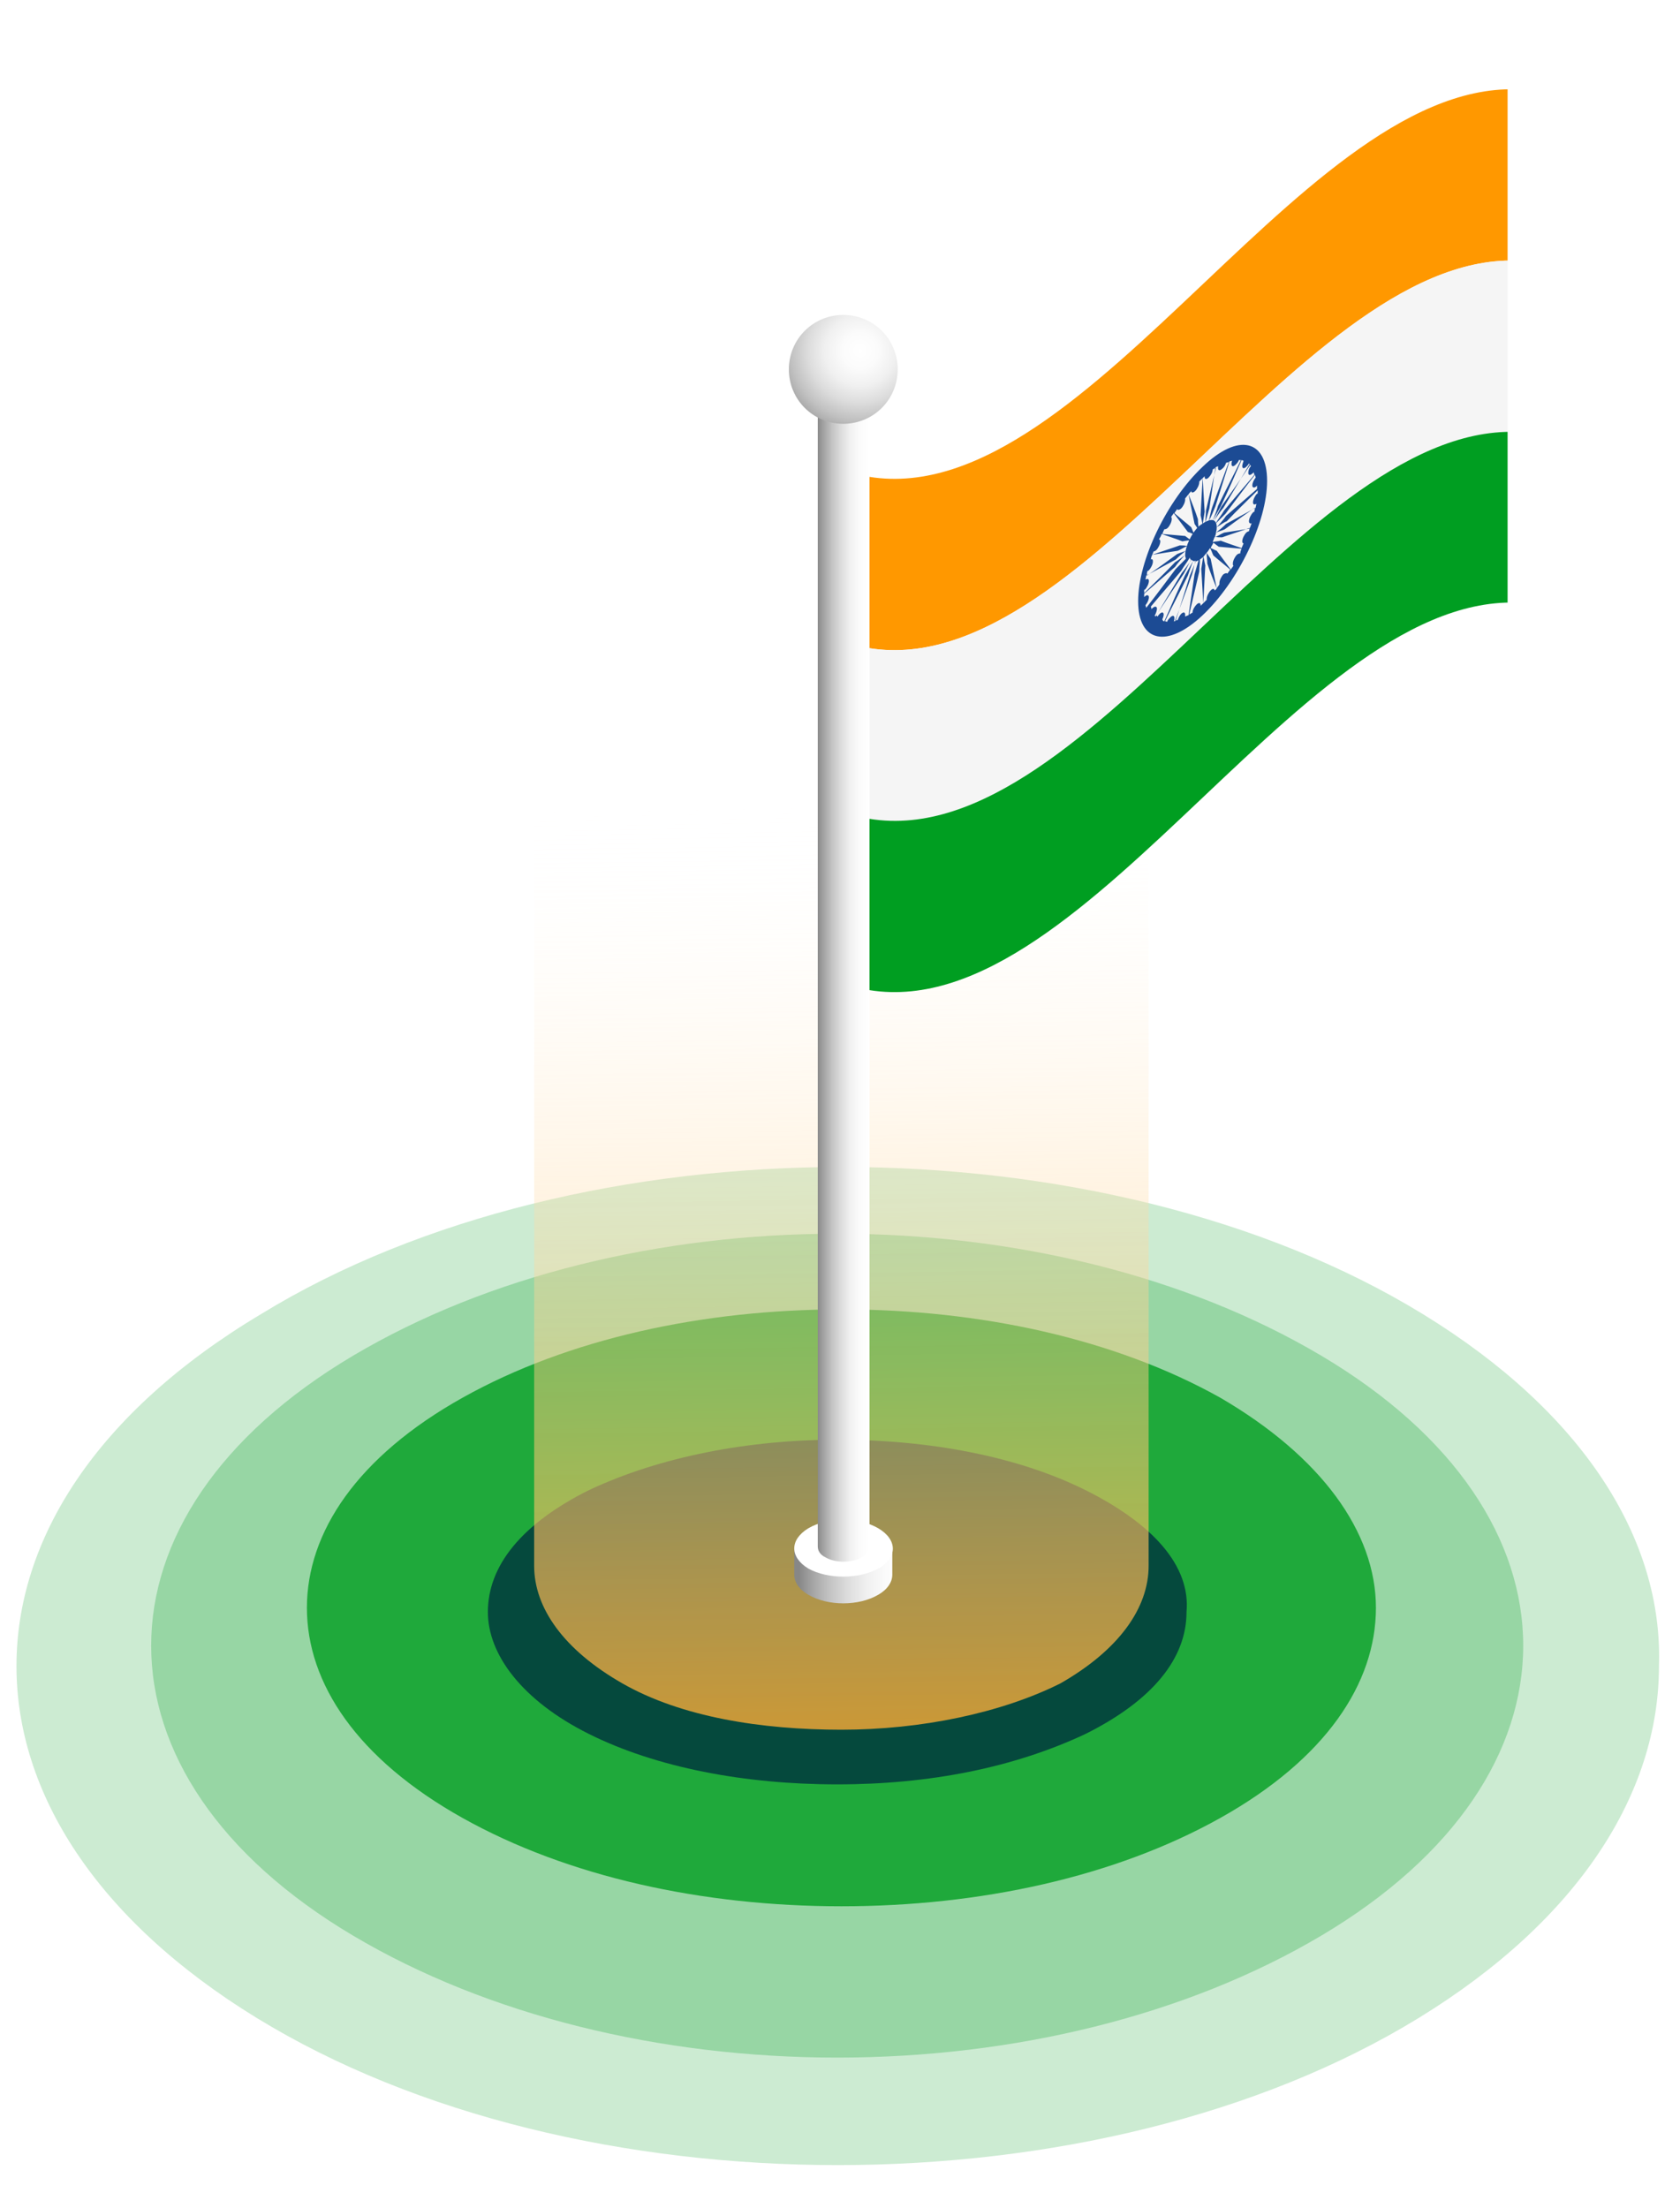
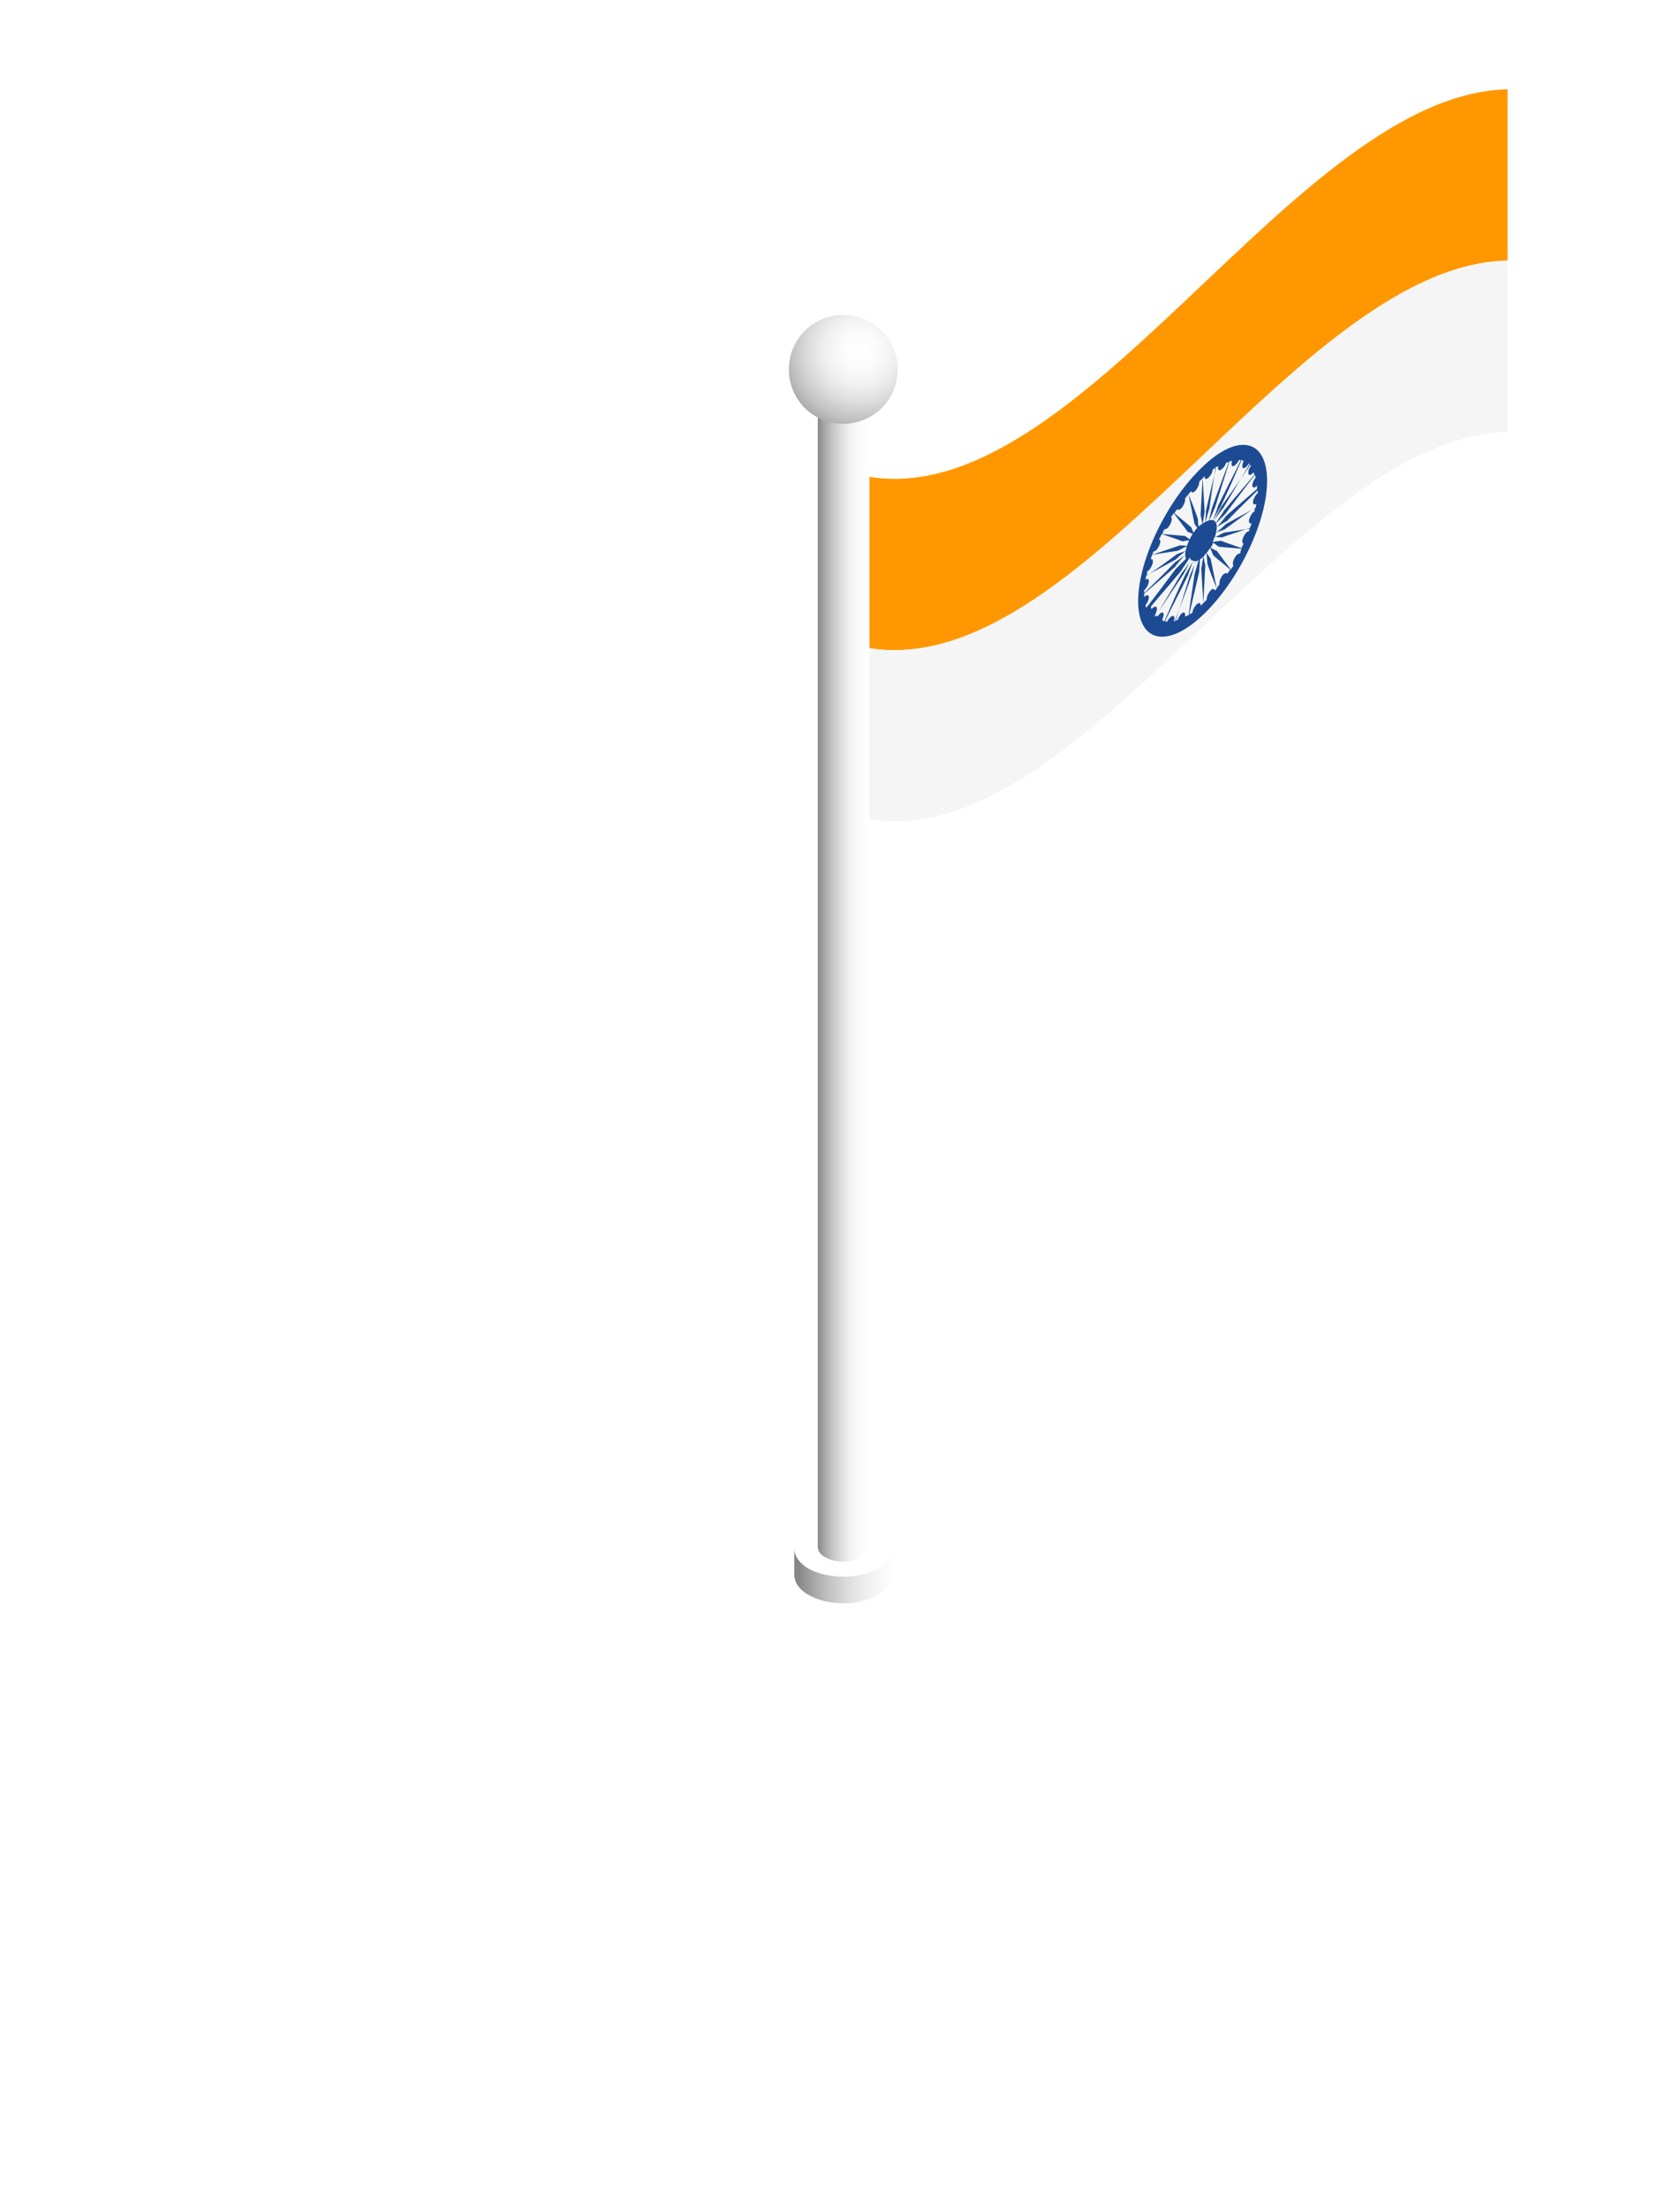
<svg xmlns="http://www.w3.org/2000/svg" width="548" height="720" viewBox="0 0 548 720" fill="none">
  <g filter="url(#filter0_d_875_468)">
    <g clip-path="url(#clip0_875_468)">
      <path opacity="0.2" d="M464.211 423.598C412.008 391.582 343.32 375.574 274.631 375.574C205.943 375.574 137.255 391.582 85.052 423.598C31.476 455.615 5.374 496.969 5.374 538.323C5.374 579.677 31.476 621.031 83.678 653.047C135.881 685.064 204.57 701.072 273.258 701.072C341.946 701.072 410.634 685.064 462.837 653.047C515.04 621.031 541.141 579.677 541.141 538.323C542.515 496.969 516.414 455.615 464.211 423.598Z" fill="#009E21" />
-       <path opacity="0.3" d="M430.961 437.089C387.029 411.044 330.743 397.336 273.083 397.336C215.424 397.336 159.137 411.044 115.206 437.089C71.275 463.135 49.309 497.405 49.309 531.675C49.309 565.945 71.275 600.216 115.206 626.261C159.137 652.306 215.424 666.014 273.083 666.014C330.743 666.014 387.029 652.306 430.961 626.261C474.892 600.216 496.857 565.945 496.857 531.675C496.857 497.405 474.892 463.135 430.961 437.089Z" fill="#1CA63B" />
+       <path opacity="0.3" d="M430.961 437.089C387.029 411.044 330.743 397.336 273.083 397.336C71.275 463.135 49.309 497.405 49.309 531.675C49.309 565.945 71.275 600.216 115.206 626.261C159.137 652.306 215.424 666.014 273.083 666.014C330.743 666.014 387.029 652.306 430.961 626.261C474.892 600.216 496.857 565.945 496.857 531.675C496.857 497.405 474.892 463.135 430.961 437.089Z" fill="#1CA63B" />
      <path opacity="0.8" d="M398.019 450.799C363.698 431.607 319.767 422.012 274.463 422.012C229.159 422.012 185.228 431.607 150.906 450.799C116.585 469.99 100.111 494.665 100.111 519.339C100.111 544.014 116.585 568.688 150.906 587.88C185.228 607.071 229.159 616.667 274.463 616.667C319.767 616.667 363.698 607.071 398.019 587.88C432.34 568.688 448.814 544.014 448.814 519.339C448.814 494.665 430.967 469.99 398.019 450.799Z" fill="#009E21" />
      <path d="M354.084 480.958C332.119 469.991 303.289 464.508 273.086 464.508C244.256 464.508 215.427 469.991 192.088 480.958C170.123 491.924 159.14 505.632 159.14 520.711C159.14 534.419 170.123 549.498 192.088 560.465C214.054 571.431 242.884 576.914 273.086 576.914C303.289 576.914 330.746 571.431 354.084 560.465C376.05 549.498 387.033 535.79 387.033 520.711C388.405 505.632 376.05 491.924 354.084 480.958Z" fill="#05493D" />
      <path d="M344.468 212.274C325.249 202.679 299.164 197.195 274.453 197.195C248.369 197.195 222.285 202.679 203.065 212.274C183.845 223.241 174.235 236.949 174.235 250.657V505.627C174.235 519.335 183.845 533.043 203.065 544.01C222.285 554.976 248.369 559.089 274.453 559.089C300.537 559.089 326.621 553.606 345.841 544.01C365.061 533.043 374.671 519.335 374.671 505.627V250.657C374.671 236.949 365.061 223.241 344.468 212.274Z" fill="url(#paint0_linear_875_468)" />
    </g>
    <g clip-path="url(#clip1_875_468)">
      <path d="M259.074 499.746H291.062V508.51C291.062 510.92 289.528 513.33 286.461 515.083C280.107 518.807 270.029 518.807 263.675 515.083C260.608 513.33 259.074 510.92 259.074 508.51V501.499V499.746Z" fill="url(#paint1_linear_875_468)" />
      <path d="M263.682 506.533C270.035 510.038 280.114 510.038 286.468 506.533C292.821 503.027 292.821 497.112 286.468 493.387C280.114 489.663 270.035 489.663 263.682 493.387C257.547 497.112 257.547 502.808 263.682 506.533Z" fill="white" />
      <path d="M266.532 125.531H283.621V499.308C283.621 500.622 282.745 501.718 281.211 502.813C277.925 504.785 272.447 504.785 269.161 502.813C267.408 501.937 266.751 500.622 266.751 499.308V125.531H266.532Z" fill="url(#paint2_linear_875_468)" />
      <path d="M257.324 115.45C257.324 125.309 265.212 133.197 275.071 133.197C284.93 133.197 292.818 125.309 292.818 115.45C292.818 105.591 284.93 97.703 275.071 97.703C265.212 97.703 257.324 105.591 257.324 115.45Z" fill="url(#paint3_radial_875_468)" />
      <path d="M501.177 80.617C428.656 69.005 356.136 217.989 283.615 206.377C283.615 187.754 283.615 169.131 283.615 150.508C356.136 162.12 428.656 13.135 501.177 24.747C501.177 43.37 501.177 61.993 501.177 80.617Z" fill="#FF9800" />
      <path d="M501.177 136.491C428.656 124.879 356.136 273.864 283.615 262.252C283.615 243.629 283.615 225.006 283.615 206.383C356.136 217.995 428.656 68.791 501.177 80.622C501.177 99.245 501.177 117.868 501.177 136.491Z" fill="#F5F5F5" />
-       <path d="M501.177 192.135C428.656 180.523 356.136 329.508 283.615 317.896C283.615 299.273 283.615 280.65 283.615 262.027C356.136 273.858 428.656 124.654 501.177 136.485C501.177 154.889 501.177 173.512 501.177 192.135Z" fill="#009E21" />
      <path d="M413.316 151.821C413.316 165.186 403.895 184.685 392.282 195.64C380.67 206.595 371.249 204.404 371.249 191.039C371.249 177.674 380.67 158.175 392.282 147.22C403.895 136.046 413.316 138.237 413.316 151.821ZM376.946 196.078C379.794 191.258 382.642 186.657 385.491 181.837C386.586 180.523 387.462 179.208 388.558 177.674C388.339 177.455 388.12 177.236 388.12 176.798C387.243 178.332 386.148 179.646 385.271 181.18C381.985 185.124 378.699 188.848 375.412 192.792C375.412 193.011 375.631 193.449 375.631 193.668C375.85 193.449 375.85 193.23 376.069 193.23C376.727 192.573 377.384 192.792 377.384 193.449C377.384 194.107 377.165 194.764 376.727 195.64C376.508 195.64 376.727 195.859 376.946 196.078ZM379.794 197.612C381.985 192.573 384.176 187.534 386.586 182.495C387.462 180.961 388.339 179.427 389.215 177.894C388.996 177.894 388.777 177.674 388.558 177.455C387.681 178.989 387.024 180.523 386.148 182.056C383.08 186.657 380.013 191.258 377.165 195.64C377.384 195.859 377.384 195.859 377.603 196.078C377.822 195.64 378.041 195.421 378.26 195.202C378.918 194.545 379.575 194.545 379.575 195.421C379.575 195.859 379.356 196.517 379.137 196.955C379.356 197.612 379.575 197.612 379.794 197.612ZM383.519 197.393C385.052 192.573 386.586 187.534 388.12 182.714C388.777 181.18 389.434 179.646 390.092 177.894C389.653 177.894 389.434 178.113 389.215 177.894C388.558 179.427 388.12 180.961 387.462 182.714C385.052 187.753 382.423 192.573 380.013 197.612C380.232 197.612 380.451 197.612 380.67 197.831C380.889 197.174 381.328 196.736 381.766 196.297C382.423 195.64 383.08 195.64 383.08 196.517C383.08 196.955 383.08 197.174 382.861 197.612C382.861 197.612 383.3 197.612 383.519 197.393ZM387.681 195.64C388.339 191.258 388.996 186.657 389.653 182.275C390.092 180.742 390.53 179.208 390.968 177.674C390.53 177.894 390.311 178.113 389.872 178.113C389.434 179.646 389.215 181.18 388.777 182.495C387.024 187.534 385.052 192.573 383.3 197.393C383.519 197.393 383.957 197.174 384.176 197.174C384.395 196.517 384.833 195.64 385.271 195.202C385.929 194.545 386.586 194.545 386.586 195.421C386.586 195.64 386.586 195.859 386.586 196.078C387.024 195.859 387.462 195.64 387.681 195.64ZM396.883 186.876C395.788 184.247 394.693 181.399 393.816 178.77C393.816 177.674 393.597 176.579 393.597 175.264C393.159 175.703 392.94 176.141 392.502 176.579C392.063 177.017 391.625 177.236 391.406 177.455C391.406 178.77 391.187 180.084 391.187 181.399C390.092 186 388.996 190.82 387.901 195.421C388.339 195.202 388.558 194.983 388.996 194.764C388.996 193.887 389.653 192.792 390.311 192.135C390.968 191.477 391.625 191.477 391.625 192.354C391.625 192.354 391.625 192.354 391.625 192.573C391.844 192.354 392.282 191.916 392.502 191.696C392.282 187.972 392.063 184.247 391.844 180.523C392.063 179.208 392.282 177.674 392.502 176.36C392.721 177.455 392.94 178.332 393.159 179.427C392.94 183.59 392.721 187.534 392.502 191.696C392.94 191.258 393.159 191.039 393.597 190.601C393.597 190.601 393.597 190.601 393.597 190.382C393.597 189.506 394.254 188.191 394.912 187.534C395.569 186.876 396.007 186.876 396.226 187.534C396.226 187.534 396.664 187.315 396.883 186.876ZM401.265 180.742C399.513 179.208 397.541 177.674 395.788 176.141C395.35 175.264 395.131 174.388 394.693 173.731C394.254 174.388 394.035 174.826 393.597 175.264C394.035 175.922 394.473 176.579 394.912 177.236C395.569 180.523 396.226 183.59 396.883 186.876C397.103 186.438 397.541 186 397.76 185.562C397.76 185.343 397.76 185.343 397.76 185.124C397.76 184.247 398.417 182.933 399.074 182.275C399.732 181.837 400.17 181.837 400.389 182.056C400.608 181.618 401.046 181.18 401.265 180.742ZM404.99 173.95C402.58 173.731 399.951 173.512 397.541 173.293C396.883 172.854 396.445 172.416 395.788 171.978C395.569 172.635 395.131 173.073 394.912 173.731C395.569 173.95 396.226 174.388 396.883 174.607C398.417 176.579 399.951 178.77 401.484 180.742C401.704 180.304 402.142 179.865 402.361 179.427C402.142 179.427 402.142 179.208 402.142 178.77C402.142 177.894 402.799 176.579 403.456 175.922C403.895 175.483 404.333 175.483 404.552 175.483C404.552 175.045 404.771 174.388 404.99 173.95ZM407.619 167.158C404.552 168.253 401.704 169.13 398.636 170.225C397.76 170.225 397.103 170.225 396.226 170.006C396.007 170.663 395.788 171.102 395.569 171.759C396.445 171.54 397.322 171.54 398.198 171.321C400.389 172.197 402.58 172.854 404.99 173.731C405.209 173.293 405.428 172.635 405.647 172.197C405.428 172.197 405.209 171.978 405.209 171.54C405.209 170.663 405.866 169.349 406.524 168.692C406.743 168.472 407.181 168.253 407.4 168.253C407.4 168.034 407.619 167.596 407.619 167.158ZM396.883 166.939C397.979 165.624 399.074 164.529 399.951 163.214C403.237 160.366 406.743 157.299 410.029 154.45C410.029 154.012 410.029 153.793 410.029 153.355C410.029 153.355 410.029 153.355 409.81 153.574C409.153 154.231 408.496 154.012 408.496 153.355C408.496 152.478 408.934 151.602 409.591 150.726C409.591 150.507 409.372 150.068 409.372 149.849C406.086 154.012 403.018 158.175 399.732 162.557C398.636 163.652 397.541 164.748 396.445 165.843C397.322 164.31 398.417 162.995 399.294 161.461C402.58 157.518 405.866 153.793 409.153 149.849C409.153 149.63 408.934 149.192 408.934 148.973C408.715 149.192 408.715 149.411 408.496 149.411C407.838 150.068 407.181 150.068 407.181 149.192C407.181 148.535 407.4 147.658 408.057 147.001C407.838 146.782 407.838 146.563 407.619 146.344C404.771 151.164 401.923 155.765 399.074 160.585C397.979 161.9 397.103 163.214 396.007 164.748C396.883 163.214 397.541 161.68 398.417 160.147C401.704 155.546 404.771 151.164 407.838 146.563C407.619 146.344 407.4 146.125 407.4 146.125C407.181 146.563 406.962 146.782 406.524 147.22C405.866 147.877 405.209 147.877 405.209 147.001C405.209 146.563 405.428 145.906 405.647 145.248C405.428 145.248 405.209 145.029 404.99 145.029C402.799 150.068 400.608 155.108 398.198 160.147C397.322 161.68 396.445 163.214 395.569 164.748C396.226 163.214 396.883 161.461 397.322 159.928C399.732 154.889 402.361 150.068 404.771 145.029C404.552 145.029 404.333 145.029 404.114 145.029C403.895 145.687 403.456 146.125 403.018 146.563C402.361 147.22 401.704 147.22 401.704 146.344C401.704 145.906 401.704 145.687 401.923 145.248C401.704 145.248 401.265 145.467 401.046 145.467C399.513 150.288 397.979 155.327 396.445 160.147C395.788 161.68 395.131 163.433 394.254 164.967C394.693 163.433 394.912 161.9 395.35 160.585C397.103 155.546 399.074 150.507 400.827 145.687C400.608 145.687 400.17 145.906 399.951 145.906C399.732 146.563 399.294 147.439 398.636 147.877C397.979 148.535 397.322 148.535 397.322 147.658C397.322 147.439 397.322 147.22 397.322 147.001C397.103 147.22 396.664 147.22 396.445 147.439C395.788 151.821 395.131 156.422 394.473 160.804C394.035 162.338 393.597 163.871 393.159 165.405C393.159 164.091 393.378 162.776 393.378 161.461C394.473 156.86 395.569 152.04 396.664 147.439C396.226 147.658 396.007 147.877 395.569 148.097C395.569 148.973 394.912 150.068 394.254 150.726C393.597 151.383 392.94 151.383 392.94 150.507C392.94 150.507 392.94 150.507 392.94 150.288C392.721 150.507 392.282 150.945 392.063 151.164C391.844 151.383 391.406 151.821 391.187 152.04C391.187 152.04 391.187 152.04 391.187 152.259C391.187 153.136 390.53 154.45 389.872 155.108C389.215 155.765 388.558 155.765 388.558 155.108C388.339 155.546 387.901 155.765 387.681 156.203C388.777 158.832 389.872 161.68 390.749 164.31C390.749 165.405 390.968 166.72 390.968 167.815C390.53 167.158 390.092 166.501 389.653 165.843C388.996 162.557 388.339 159.49 387.681 156.203C387.243 156.641 387.024 157.079 386.586 157.518C386.586 157.737 386.586 157.737 386.586 157.956C386.586 158.832 385.929 160.147 385.271 160.804C384.833 161.242 384.176 161.461 383.957 161.023C383.738 161.461 383.3 161.9 383.08 162.338C384.833 163.871 386.805 165.405 388.558 166.939C388.996 167.815 389.215 168.692 389.653 169.349C388.996 169.13 388.339 168.692 387.462 168.472C385.929 166.501 384.395 164.31 382.861 162.338C382.642 162.776 382.204 163.214 381.985 163.652C382.204 163.652 382.204 163.871 382.204 164.31C382.204 165.186 381.547 166.501 380.889 167.158C380.451 167.596 380.013 167.596 379.794 167.596C379.575 168.034 379.356 168.472 379.137 169.13C381.547 169.349 384.176 169.568 386.586 169.787C387.243 170.225 387.681 170.663 388.339 171.102C387.462 171.321 386.586 171.321 385.71 171.54C383.519 170.663 381.328 170.006 378.918 169.13C378.699 169.787 378.479 170.225 378.041 170.882C378.26 170.882 378.479 171.102 378.479 171.54C378.479 172.416 377.822 173.731 377.165 174.388C376.946 174.607 376.508 174.826 376.288 174.826C376.069 175.264 376.069 175.483 375.85 175.922C378.918 174.826 381.766 173.95 384.833 172.854C385.71 172.854 386.367 172.854 387.243 173.073C386.148 173.512 385.271 174.169 384.176 174.607C381.328 175.045 378.479 175.483 375.85 175.922C375.631 176.36 375.412 177.017 375.412 177.455C375.85 177.236 376.069 177.455 376.069 178.113C376.069 178.989 375.412 180.304 374.755 180.961C374.536 181.18 374.536 181.18 374.317 181.18C374.098 181.618 374.098 182.275 374.098 182.714C377.384 180.523 380.67 178.113 383.957 175.703C384.833 175.264 385.929 175.045 386.805 174.607C385.71 175.483 384.614 176.36 383.519 177.455C380.232 179.208 377.165 180.961 373.878 182.714C373.878 183.152 373.659 183.59 373.659 184.028C374.317 183.59 374.755 183.809 374.755 184.466C374.755 185.343 374.098 186.657 373.44 187.315C373.44 187.315 373.44 187.315 373.221 187.315C373.221 187.753 373.221 188.191 373.221 188.41C376.508 185.124 380.013 181.837 383.3 178.332C384.395 177.674 385.491 176.798 386.367 176.141C385.271 177.455 384.176 178.551 383.3 179.865C380.013 182.714 376.508 185.781 373.221 188.629C373.221 189.067 373.221 189.286 373.221 189.725C373.221 189.725 373.221 189.725 373.44 189.506C374.098 188.848 374.755 189.067 374.755 189.725C374.755 190.601 374.317 191.477 373.659 192.354C373.659 192.573 373.878 193.011 373.878 193.23C377.165 189.067 380.232 184.905 383.519 180.523C384.614 179.427 385.71 178.332 386.805 177.236C386.805 176.798 386.586 176.579 386.586 176.141C386.586 173.293 388.558 168.911 391.187 166.501C394.912 163.652 396.883 164.091 396.883 166.939C396.883 167.377 396.883 167.815 396.664 168.472C396.664 169.13 396.445 169.568 396.226 170.225C397.322 169.787 398.198 169.13 399.294 168.692C402.142 168.253 404.99 167.815 407.619 167.377C407.838 166.72 408.057 166.281 408.276 165.624C407.838 165.843 407.4 165.624 407.4 164.967C407.4 164.091 408.057 162.776 408.715 162.119C408.934 161.9 408.934 161.9 409.153 161.9C409.153 161.461 409.372 161.023 409.372 160.585C406.086 162.776 402.799 165.186 399.513 167.596C398.636 168.034 397.541 168.253 396.664 168.692C397.76 167.815 398.855 166.939 399.951 165.843C403.237 164.091 406.305 162.338 409.591 160.585C409.591 160.147 409.81 159.709 409.81 159.27C409.153 159.709 408.715 159.49 408.715 158.832C408.715 157.956 409.372 156.641 410.029 155.984C410.029 155.984 410.029 155.984 410.248 155.984C410.248 155.546 410.248 155.327 410.248 154.889C406.962 158.175 403.456 161.461 400.17 164.967C399.074 165.405 397.979 166.281 396.883 166.939Z" fill="#1C4B94" />
      <path d="M392.283 150.727C392.064 154.889 391.845 158.833 391.626 162.996C391.845 164.091 392.064 164.968 392.283 166.063C392.502 164.749 392.722 163.215 392.941 161.9C392.722 158.176 392.502 154.451 392.283 150.727Z" fill="#1C4B94" />
    </g>
  </g>
  <defs>
    <filter id="filter0_d_875_468" x="0.362" y="0" width="546.799" height="719.89" filterUnits="userSpaceOnUse" color-interpolation-filters="sRGB">
      <feFlood flood-opacity="0" result="BackgroundImageFix" />
      <feColorMatrix in="SourceAlpha" type="matrix" values="0 0 0 0 0 0 0 0 0 0 0 0 0 0 0 0 0 0 127 0" result="hardAlpha" />
      <feOffset dy="5.008" />
      <feGaussianBlur stdDeviation="2.504" />
      <feComposite in2="hardAlpha" operator="out" />
      <feColorMatrix type="matrix" values="0 0 0 0 0 0 0 0 0 0 0 0 0 0 0 0 0 0 0.25 0" />
      <feBlend mode="normal" in2="BackgroundImageFix" result="effect1_dropShadow_875_468" />
      <feBlend mode="normal" in="SourceGraphic" in2="effect1_dropShadow_875_468" result="shape" />
    </filter>
    <linearGradient id="paint0_linear_875_468" x1="277.607" y1="638.949" x2="272.188" y2="256.352" gradientUnits="userSpaceOnUse">
      <stop stop-color="#FF9800" />
      <stop offset="1" stop-color="white" stop-opacity="0" />
    </linearGradient>
    <linearGradient id="paint1_linear_875_468" x1="295.709" y1="508.652" x2="260.545" y2="508.652" gradientUnits="userSpaceOnUse">
      <stop stop-color="white" />
      <stop offset="0.189" stop-color="#FBFBFB" />
      <stop offset="0.371" stop-color="#F0F0F0" />
      <stop offset="0.55" stop-color="#DCDCDC" />
      <stop offset="0.727" stop-color="#C1C1C1" />
      <stop offset="0.901" stop-color="#9E9E9E" />
      <stop offset="1" stop-color="#878787" />
    </linearGradient>
    <linearGradient id="paint2_linear_875_468" x1="283.543" y1="314.839" x2="266.561" y2="314.839" gradientUnits="userSpaceOnUse">
      <stop stop-color="white" />
      <stop offset="0.189" stop-color="#FBFBFB" />
      <stop offset="0.371" stop-color="#F0F0F0" />
      <stop offset="0.55" stop-color="#DCDCDC" />
      <stop offset="0.727" stop-color="#C1C1C1" />
      <stop offset="0.901" stop-color="#9E9E9E" />
      <stop offset="1" stop-color="#878787" />
    </linearGradient>
    <radialGradient id="paint3_radial_875_468" cx="0" cy="0" r="1" gradientUnits="userSpaceOnUse" gradientTransform="translate(280.542 109.396) rotate(180) scale(31)">
      <stop stop-color="white" />
      <stop offset="0.189" stop-color="#FBFBFB" />
      <stop offset="0.371" stop-color="#F0F0F0" />
      <stop offset="0.55" stop-color="#DCDCDC" />
      <stop offset="0.727" stop-color="#C1C1C1" />
      <stop offset="0.901" stop-color="#9E9E9E" />
      <stop offset="1" stop-color="#878787" />
    </radialGradient>
    <clipPath id="clip0_875_468">
-       <rect width="536.783" height="512.683" fill="white" transform="translate(5.37 197.191)" />
-     </clipPath>
+       </clipPath>
    <clipPath id="clip1_875_468">
      <rect width="341.789" height="593.748" fill="white" transform="translate(149.972)" />
    </clipPath>
  </defs>
</svg>